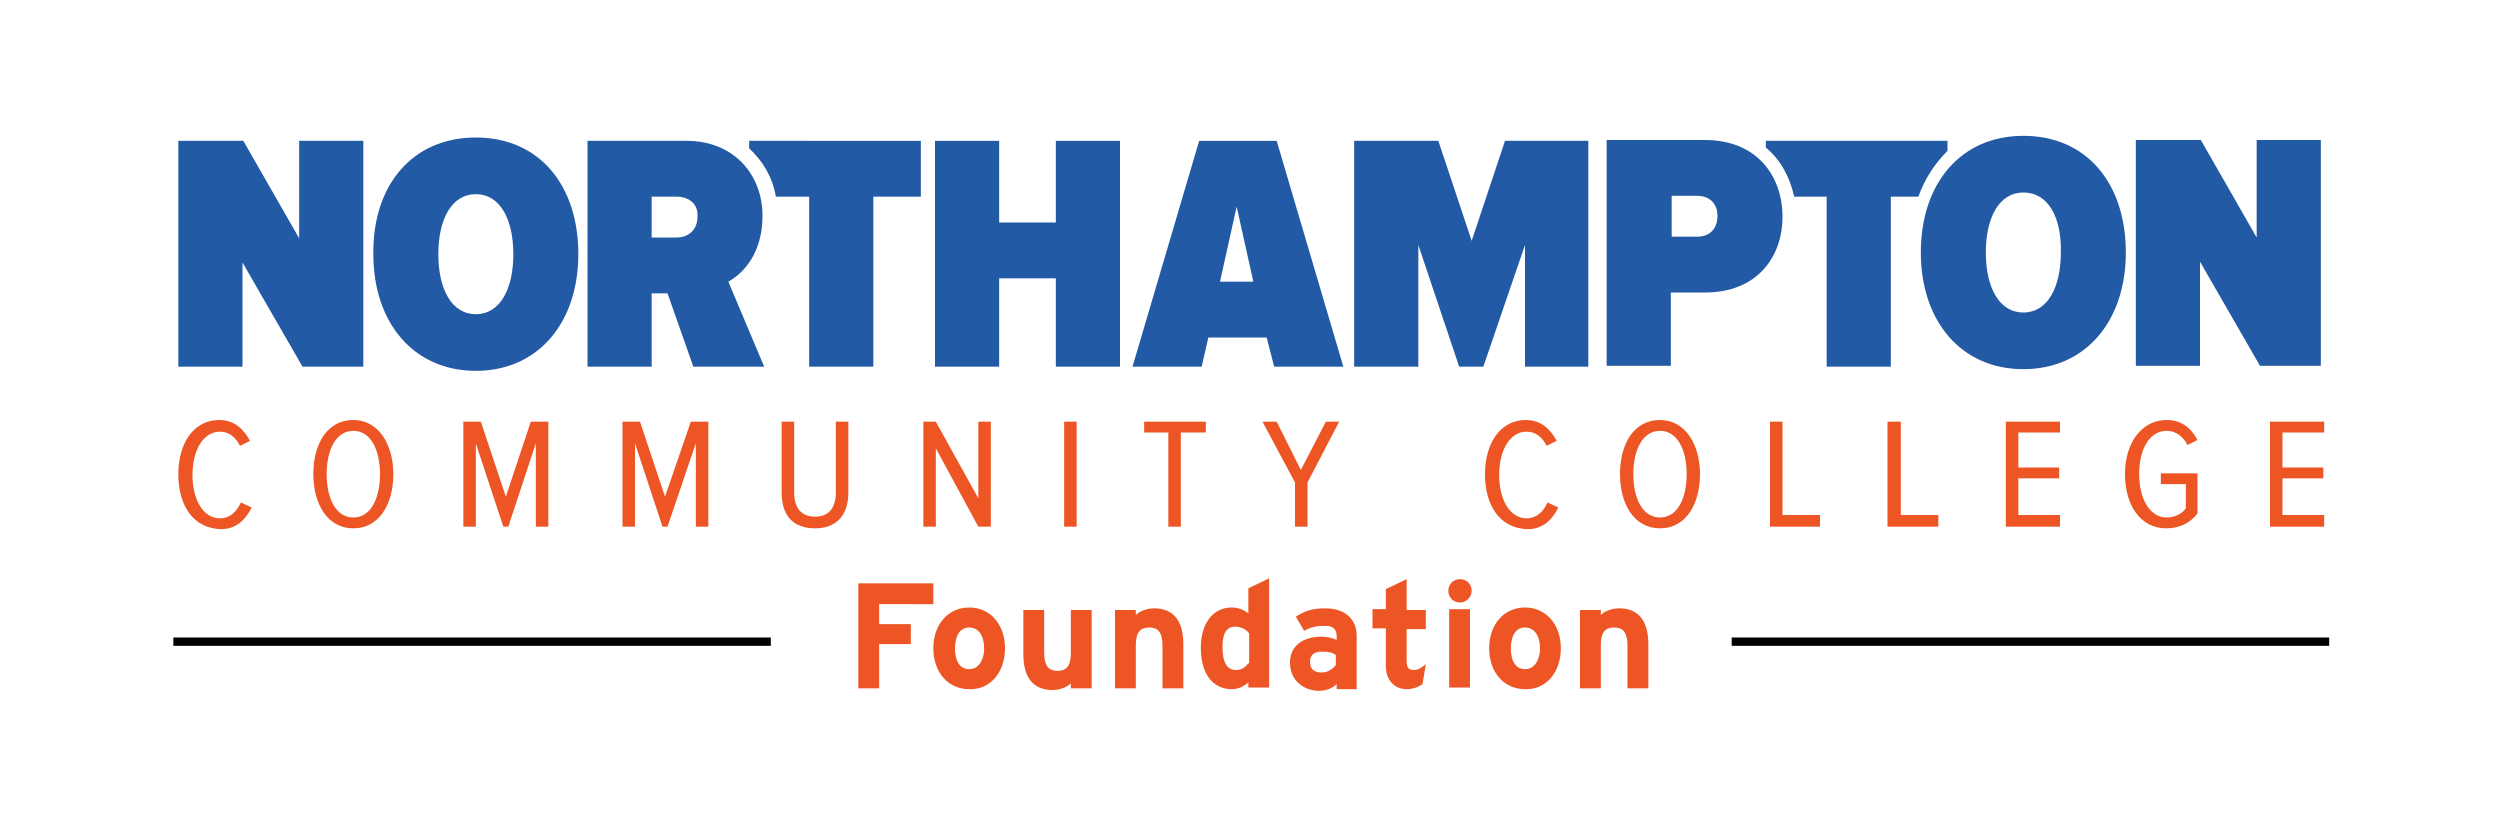
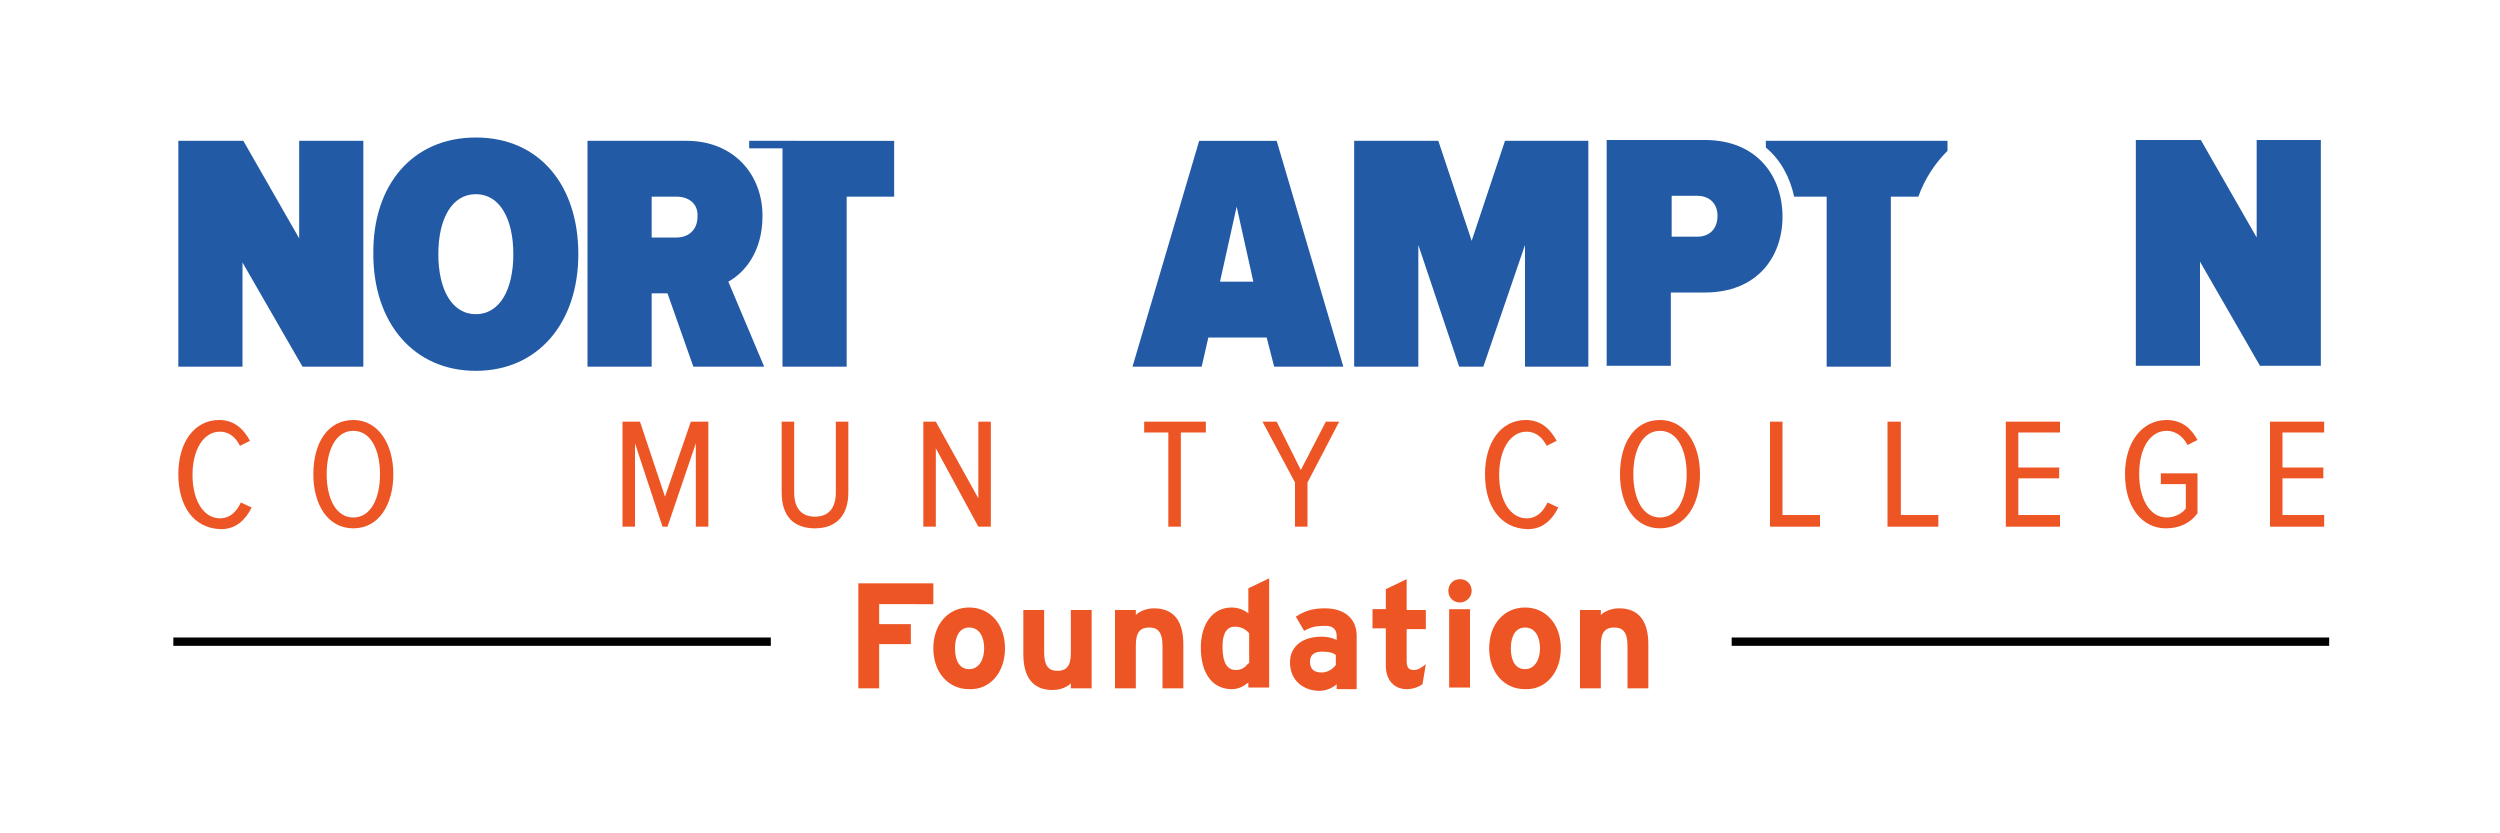
<svg xmlns="http://www.w3.org/2000/svg" version="1.1" id="Layer_1" x="0px" y="0px" viewBox="0 0 300 100" style="enable-background:new 0 0 300 100;" xml:space="preserve">
  <style type="text/css">
	.st0{fill:#ED5525;}
	.st1{fill:#0055B8;stroke:#010101;}
	.st2{fill:#235AA6;}
</style>
  <g>
    <path class="st0" d="M197.8,82.6v-5.3c0-2.7-1.1-4.3-3.5-4.3c-1,0-1.8,0.4-2.2,0.8v-0.6h-2.5v9.4h2.5v-5.2c0-1.6,0.6-2.1,1.6-2.1   s1.6,0.5,1.6,2.2v5.1H197.8z M184.8,77.8c0,1.3-0.6,2.5-1.8,2.5c-1.2,0-1.7-1.1-1.7-2.5c0-1.5,0.6-2.5,1.7-2.5   C184.2,75.3,184.8,76.4,184.8,77.8 M187.3,77.8c0-2.9-1.8-4.9-4.3-4.9c-2.5,0-4.3,2-4.3,4.9c0,2.9,1.8,4.9,4.3,4.9   C185.5,82.8,187.3,80.7,187.3,77.8 M176.4,73.1h-2.5v9.4h2.5V73.1z M176.6,70.9c0-0.8-0.6-1.4-1.4-1.4c-0.8,0-1.4,0.6-1.4,1.4   c0,0.8,0.6,1.4,1.4,1.4C175.9,72.3,176.6,71.7,176.6,70.9 M171.1,79.7c-0.6,0.5-1,0.7-1.4,0.7c-0.6,0-0.9-0.2-0.9-1.1v-3.8h2.3   v-2.3h-2.3v-3.7l-2.5,1.2v2.4h-1.6v2.3h1.6v4.5c0,1.7,1,2.8,2.5,2.8c0.8,0,1.5-0.3,1.9-0.6L171.1,79.7z M160.3,79.8   c-0.3,0.4-0.9,0.9-1.7,0.9c-1.1,0-1.4-0.6-1.4-1.3c0-0.8,0.5-1.2,1.4-1.2c0.9,0,1.3,0.1,1.7,0.4V79.8z M162.8,82.6v-6.3   c0-2.1-1.5-3.3-3.8-3.3c-1.5,0-2.4,0.3-3.5,1l1,1.7c0.9-0.5,1.5-0.6,2.6-0.6c0.9,0,1.3,0.5,1.3,1.2v0.5c-0.4-0.2-1-0.4-1.8-0.4   c-2.1,0-3.8,1-3.8,3.1c0,2.3,1.8,3.4,3.5,3.4c0.9,0,1.7-0.4,2.1-0.8v0.6H162.8z M149.8,79.6c-0.4,0.5-0.8,0.8-1.5,0.8   c-1,0-1.6-0.8-1.6-2.8c0-1.6,0.5-2.4,1.5-2.4c0.7,0,1.3,0.3,1.7,0.8V79.6z M152.3,82.6V69.4l-2.5,1.2v3c-0.5-0.4-1.2-0.7-2-0.7   c-2.3,0-3.7,2-3.7,4.8c0,3.5,1.7,5,3.7,5c0.9,0,1.5-0.4,2-0.8v0.6H152.3z M142,82.6v-5.3c0-2.7-1.1-4.3-3.5-4.3   c-1,0-1.8,0.4-2.2,0.8v-0.6h-2.5v9.4h2.5v-5.2c0-1.6,0.6-2.1,1.6-2.1s1.6,0.5,1.6,2.2v5.1H142z M131,82.6v-9.4h-2.5v5.2   c0,1.6-0.6,2.1-1.6,2.1s-1.6-0.5-1.6-2.2v-5.1h-2.5v5.3c0,2.7,1.1,4.3,3.5,4.3c1,0,1.8-0.4,2.2-0.8v0.6H131z M118.1,77.8   c0,1.3-0.6,2.5-1.8,2.5c-1.2,0-1.7-1.1-1.7-2.5c0-1.5,0.6-2.5,1.7-2.5C117.5,75.3,118.1,76.4,118.1,77.8 M120.6,77.8   c0-2.9-1.8-4.9-4.3-4.9c-2.5,0-4.3,2-4.3,4.9c0,2.9,1.8,4.9,4.3,4.9C118.8,82.8,120.6,80.7,120.6,77.8 M112,72.4V70h-9v12.6h2.5   v-5.3h3.8v-2.4h-3.8v-2.4H112z" />
    <line class="st1" x1="20.8" y1="77" x2="92.5" y2="77" />
    <line class="st1" x1="207.8" y1="77" x2="279.5" y2="77" />
    <g>
      <g>
        <g>
          <path class="st0" d="M21.4,56.9c0-3.8,1.9-6.5,4.9-6.5c1.9,0,3,1.2,3.7,2.5l-1.2,0.6c-0.5-1-1.3-1.7-2.4-1.7      c-2,0-3.3,2.2-3.3,5.2c0,3,1.3,5.2,3.3,5.2c1.2,0,2-0.8,2.5-1.9l1.3,0.6c-0.7,1.4-1.8,2.6-3.7,2.6      C23.2,63.4,21.4,60.7,21.4,56.9" />
          <path class="st0" d="M42.4,51.7c-2.1,0-3.2,2.3-3.2,5.2c0,2.9,1.1,5.2,3.2,5.2c2.1,0,3.2-2.3,3.2-5.2      C45.6,54,44.5,51.7,42.4,51.7 M42.4,50.4c3,0,4.8,2.9,4.8,6.5c0,3.6-1.7,6.5-4.8,6.5c-3.1,0-4.8-2.9-4.8-6.5      C37.6,53.2,39.3,50.4,42.4,50.4" />
        </g>
-         <polygon class="st0" points="63.7,50.6 60.7,59.6 57.7,50.6 55.6,50.6 55.6,63.2 57.1,63.2 57.1,53.2 60.4,63.2 61,63.2      64.3,53.2 64.3,63.2 65.8,63.2 65.8,50.6    " />
        <polygon class="st0" points="82.9,50.6 79.8,59.6 76.8,50.6 74.7,50.6 74.7,63.2 76.2,63.2 76.2,53.2 79.5,63.2 80.1,63.2      83.5,53.2 83.5,63.2 85,63.2 85,50.6    " />
        <g>
          <path class="st0" d="M93.8,50.6h1.5v8.5c0,1.9,0.9,2.9,2.5,2.9c1.6,0,2.5-1,2.5-2.9v-8.5h1.5v8.5c0,2.8-1.5,4.3-4,4.3      c-2.6,0-4-1.5-4-4.3V50.6z" />
        </g>
        <polygon class="st0" points="117.4,50.6 117.4,59.8 112.3,50.6 110.8,50.6 110.8,63.2 112.3,63.2 112.3,53.8 117.4,63.2      118.9,63.2 118.9,50.6    " />
-         <rect x="127.7" y="50.6" class="st0" width="1.5" height="12.6" />
        <polygon class="st0" points="137.3,50.6 137.3,51.9 140.2,51.9 140.2,63.2 141.7,63.2 141.7,51.9 144.7,51.9 144.7,50.6    " />
        <polygon class="st0" points="159.1,50.6 156.1,56.4 153.2,50.6 151.5,50.6 155.4,57.9 155.4,63.2 156.9,63.2 156.9,57.9      160.7,50.6    " />
        <g>
          <path class="st0" d="M178.2,56.9c0-3.8,1.9-6.5,4.9-6.5c1.9,0,3,1.2,3.7,2.5l-1.2,0.6c-0.5-1-1.3-1.7-2.4-1.7      c-2,0-3.3,2.2-3.3,5.2c0,3,1.3,5.2,3.3,5.2c1.2,0,2-0.8,2.5-1.9l1.3,0.6c-0.7,1.4-1.8,2.6-3.7,2.6      C180,63.4,178.2,60.7,178.2,56.9" />
          <path class="st0" d="M199.2,51.7c-2.1,0-3.2,2.3-3.2,5.2c0,2.9,1.1,5.2,3.2,5.2c2.1,0,3.2-2.3,3.2-5.2      C202.4,54,201.3,51.7,199.2,51.7 M199.2,50.4c3,0,4.8,2.9,4.8,6.5c0,3.6-1.7,6.5-4.8,6.5c-3.1,0-4.8-2.9-4.8-6.5      C194.4,53.2,196.1,50.4,199.2,50.4" />
        </g>
        <polygon class="st0" points="212.4,50.6 212.4,63.2 218.4,63.2 218.4,61.8 213.9,61.8 213.9,50.6    " />
        <polygon class="st0" points="226.5,50.6 226.5,63.2 232.6,63.2 232.6,61.8 228.1,61.8 228.1,50.6    " />
        <polygon class="st0" points="240.7,50.6 240.7,63.2 247.2,63.2 247.2,61.8 242.2,61.8 242.2,57.4 247.1,57.4 247.1,56.1      242.2,56.1 242.2,51.9 247.2,51.9 247.2,50.6    " />
        <g>
          <path class="st0" d="M260,50.4c1.9,0,3,1.1,3.7,2.4l-1.2,0.6c-0.5-1-1.4-1.7-2.5-1.7c-2,0-3.3,2.1-3.3,5.2c0,3,1.3,5.2,3.3,5.2      c1,0,1.9-0.5,2.3-1.1v-2.9h-3v-1.3h4.4v4.8c-0.9,1.2-2.2,1.8-3.8,1.8c-2.9,0-4.9-2.6-4.9-6.5S257.1,50.4,260,50.4" />
        </g>
        <polygon class="st0" points="272.4,50.6 272.4,63.2 278.9,63.2 278.9,61.8 273.9,61.8 273.9,57.4 278.8,57.4 278.8,56.1      273.9,56.1 273.9,51.9 278.9,51.9 278.9,50.6    " />
      </g>
      <g>
        <polygon class="st2" points="35.9,16.9 35.9,28.6 29.2,16.9 21.4,16.9 21.4,44 29.1,44 29.1,31.5 36.3,44 43.6,44 43.6,16.9         " />
        <path class="st2" d="M146.4,33.8h4l-2-9L146.4,33.8z M152,40.5h-7l-0.8,3.5h-8.3l8-27.1h9.3l8,27.1h-8.3L152,40.5z" />
        <polygon class="st2" points="183,29.4 178,44 175.1,44 170.2,29.4 170.2,44 162.5,44 162.5,16.9 172.6,16.9 176.6,28.9      180.6,16.9 190.6,16.9 190.6,44 183,44    " />
        <polygon class="st2" points="264,31.4 264,43.9 256.3,43.9 256.3,16.8 264.1,16.8 270.8,28.5 270.8,16.8 278.5,16.8 278.5,43.9      271.2,43.9    " />
        <g>
          <path class="st2" d="M57.1,23.3c-2.9,0-4.5,3-4.5,7.2c0,4.2,1.6,7.2,4.5,7.2c2.9,0,4.5-3,4.5-7.2C61.6,26.3,60,23.3,57.1,23.3       M57.1,16.5c7.6,0,12.3,5.7,12.3,14c0,8.2-4.8,14-12.3,14s-12.3-5.8-12.3-14C44.7,22.2,49.5,16.5,57.1,16.5" />
        </g>
-         <polygon class="st2" points="126.7,33.4 119.9,33.4 119.9,44 112.2,44 112.2,16.9 119.9,16.9 119.9,26.7 126.7,26.7 126.7,16.9      134.4,16.9 134.4,44 126.7,44    " />
        <g>
          <path class="st2" d="M81.2,23.6h-3v4.9h3c1.4,0,2.5-0.9,2.5-2.5C83.8,24.4,82.6,23.6,81.2,23.6 M80.1,35.2h-1.9V44h-7.7V16.9      h11.9c5.6,0,9.1,4,9.1,9c0,4.5-2.3,6.9-4.1,7.9L91.7,44h-8.5L80.1,35.2z" />
          <path class="st2" d="M203.7,23.5h-3.1v4.9h3.1c1.4,0,2.4-0.9,2.4-2.5C206.1,24.4,205.1,23.5,203.7,23.5 M192.9,16.8h11.7      c6.2,0,9.3,4.3,9.3,9.2c0,4.9-3.1,9.1-9.3,9.1h-4.1v8.8h-7.7V16.8z" />
-           <path class="st2" d="M242.8,23.1c-2.9,0-4.5,3-4.5,7.2c0,4.2,1.6,7.2,4.5,7.2c2.9,0,4.5-3,4.5-7.2      C247.4,26.1,245.8,23.1,242.8,23.1 M242.8,16.3c7.6,0,12.3,5.7,12.3,14c0,8.2-4.8,14-12.3,14s-12.3-5.8-12.3-14      C230.5,22,235.3,16.3,242.8,16.3" />
-           <path class="st2" d="M89.9,16.9v0.9c1.6,1.5,2.8,3.4,3.2,5.8h4V44h7.7V23.6h5.7v-6.7H89.9z" />
+           <path class="st2" d="M89.9,16.9v0.9h4V44h7.7V23.6h5.7v-6.7H89.9z" />
          <path class="st2" d="M233.7,16.9h-21.8v0.8c1.8,1.5,2.9,3.6,3.4,5.9h3.9V44h7.7V23.6h3.3c0.8-2.2,2-4,3.5-5.5V16.9z" />
        </g>
      </g>
    </g>
  </g>
</svg>